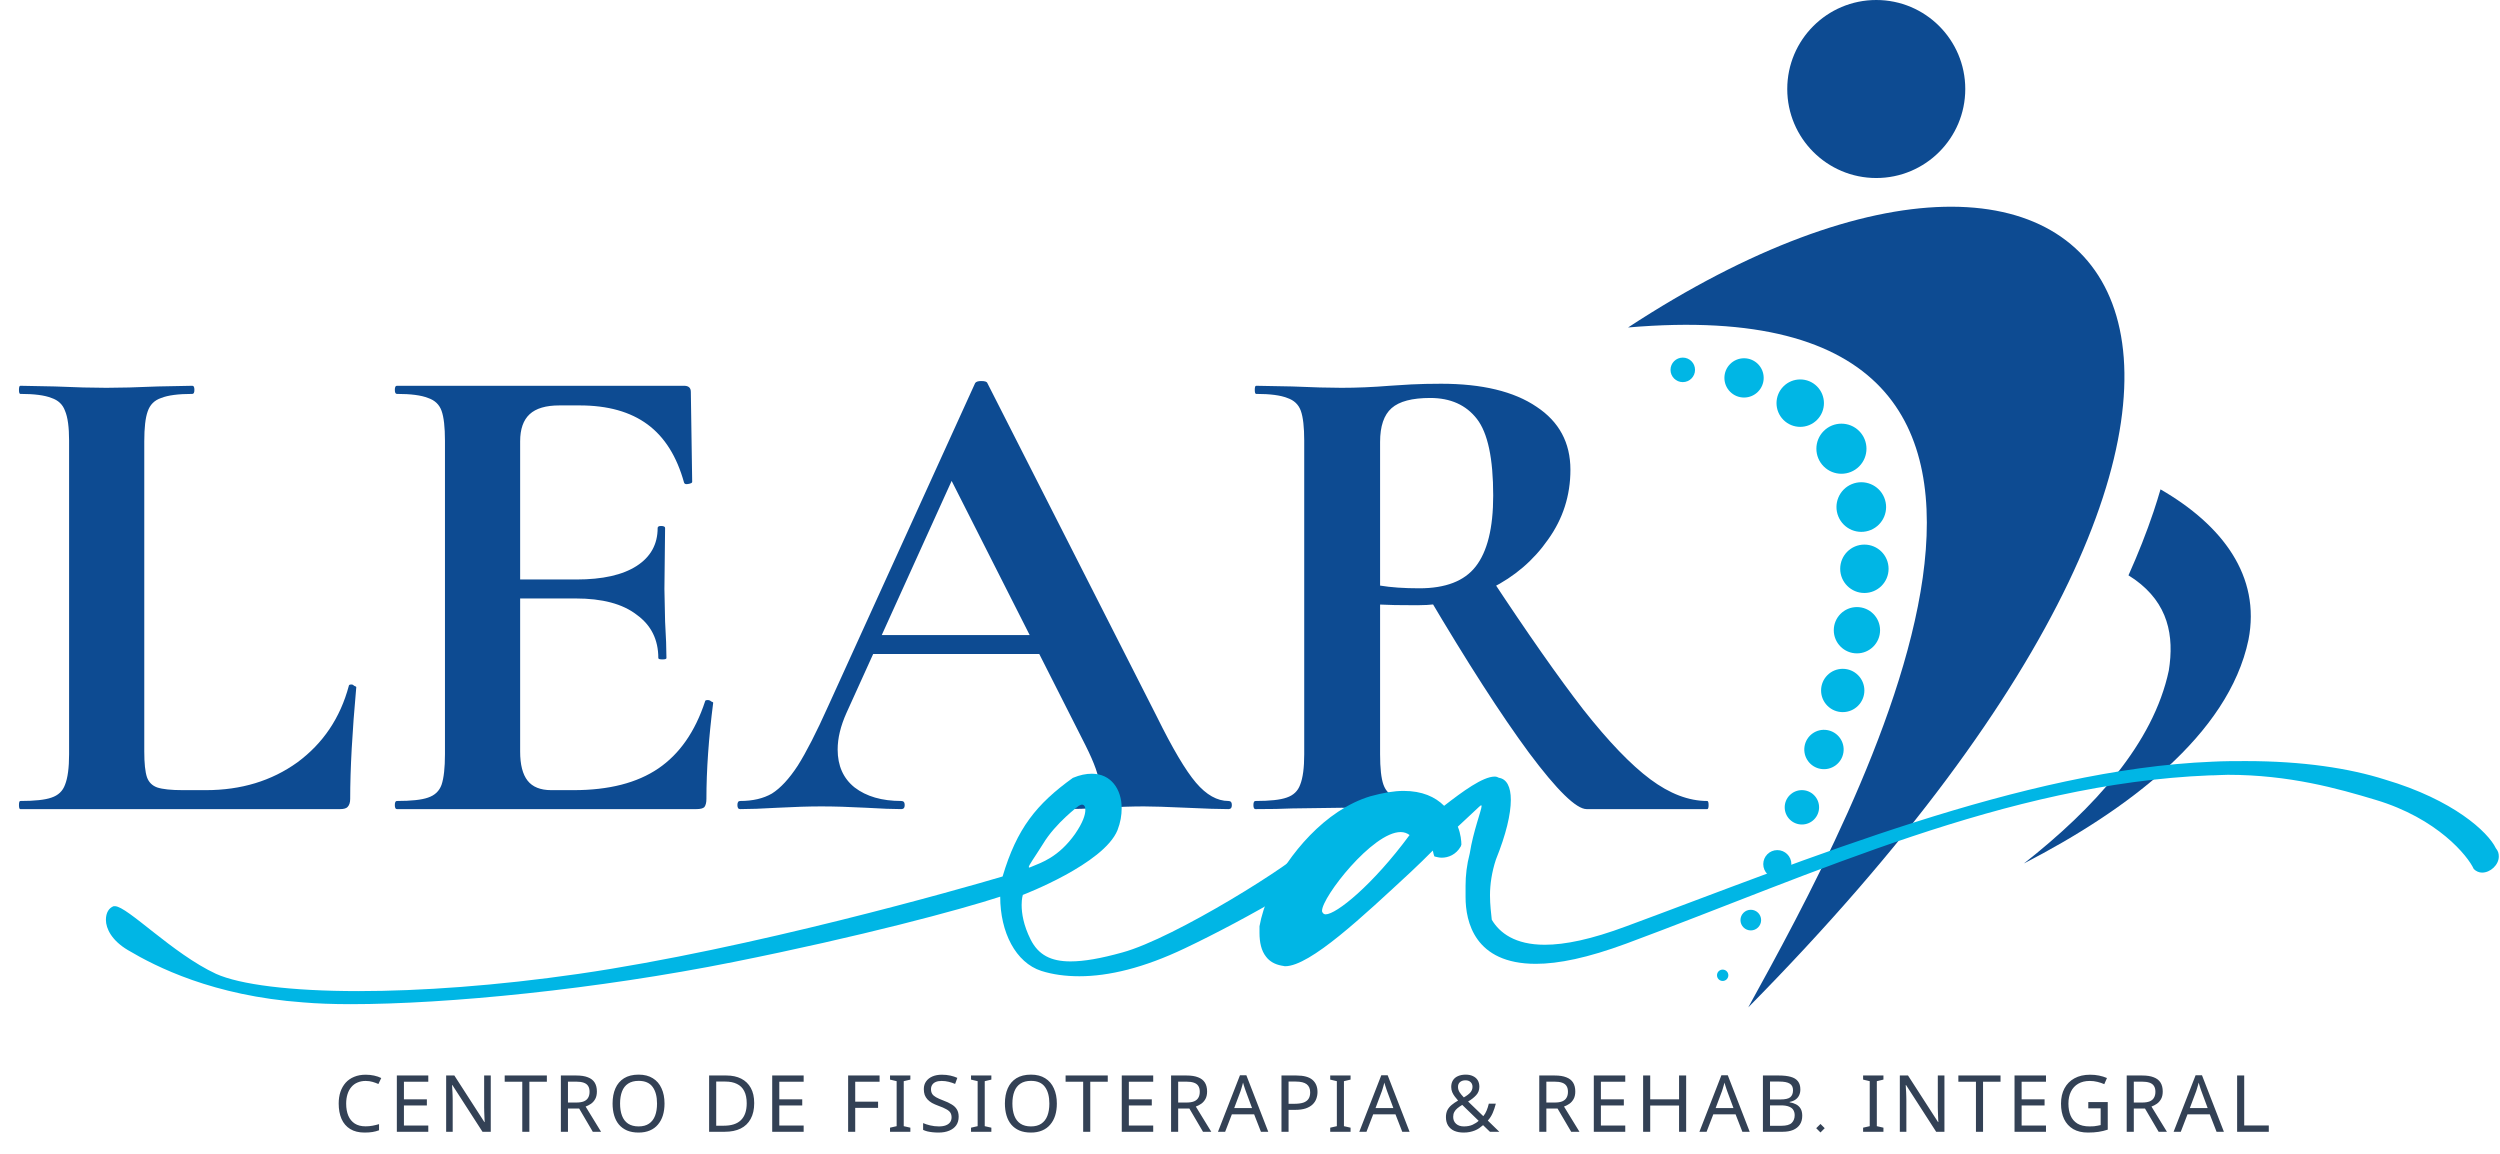
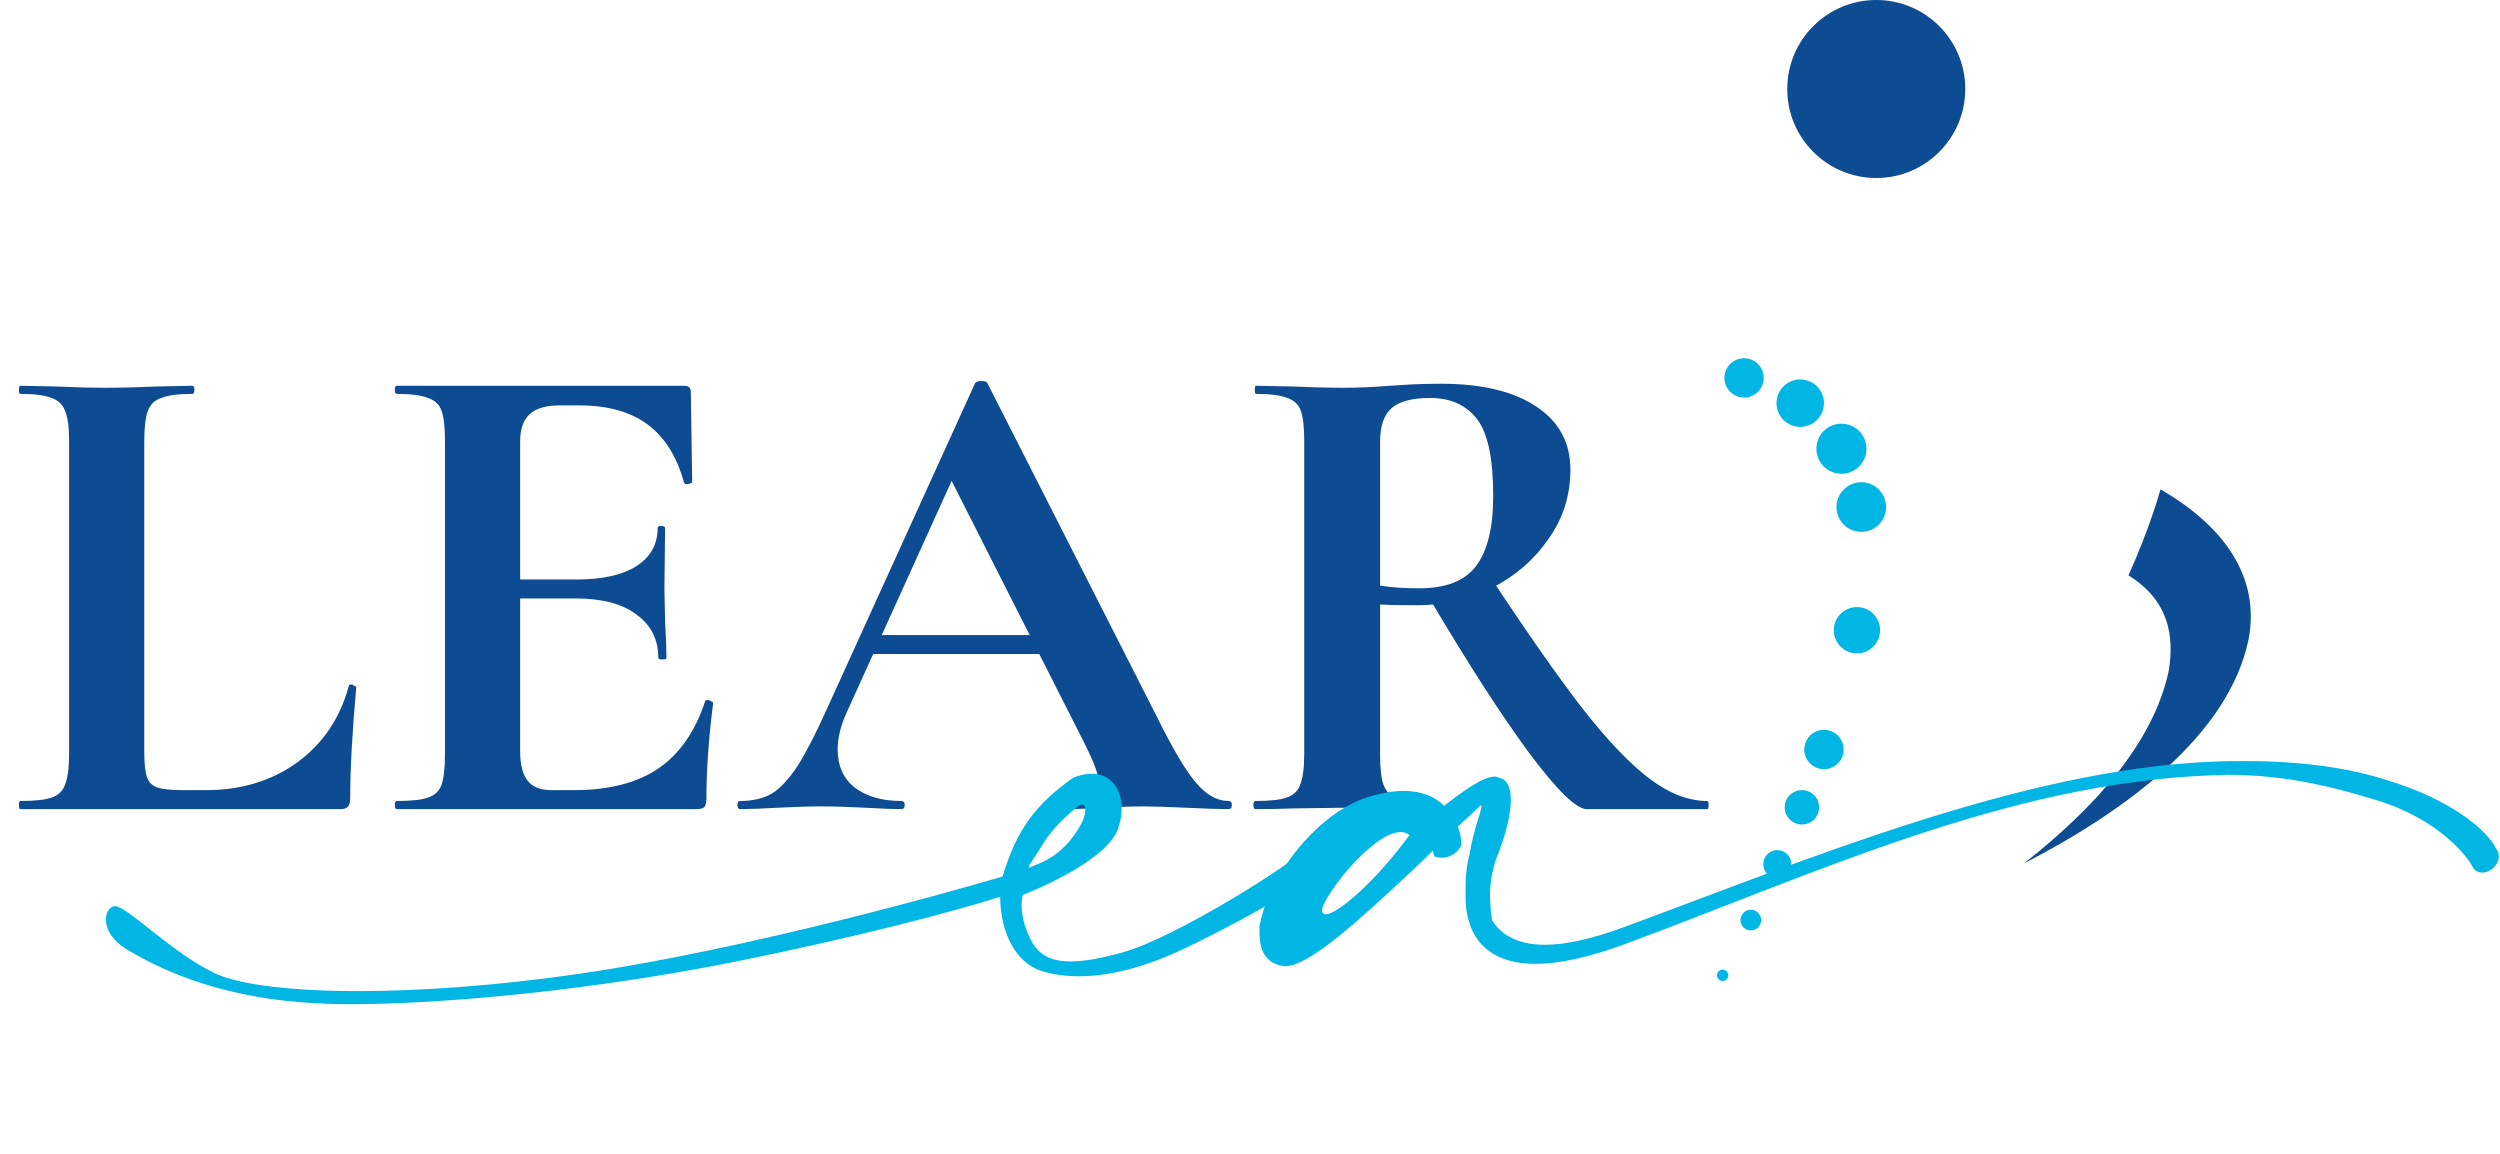
<svg xmlns="http://www.w3.org/2000/svg" width="2030" height="937" viewBox="0 0 2030 937" fill="none">
-   <path d="M296.901 877.72C294.469 877.72 292.271 878.147 290.309 879C288.346 879.811 286.682 881.027 285.317 882.648C283.951 884.227 282.906 886.168 282.181 888.472C281.455 890.733 281.093 893.293 281.093 896.152C281.093 899.907 281.669 903.171 282.821 905.944C284.015 908.717 285.765 910.851 288.069 912.344C290.415 913.837 293.338 914.584 296.837 914.584C298.842 914.584 300.741 914.413 302.533 914.072C304.325 913.731 306.074 913.304 307.781 912.792V917.784C306.074 918.424 304.303 918.893 302.469 919.192C300.677 919.491 298.522 919.64 296.005 919.64C291.354 919.64 287.471 918.68 284.357 916.76C281.242 914.84 278.895 912.109 277.317 908.568C275.781 905.027 275.013 900.867 275.013 896.088C275.013 892.632 275.482 889.475 276.421 886.616C277.402 883.757 278.81 881.283 280.645 879.192C282.522 877.101 284.826 875.501 287.557 874.392C290.287 873.24 293.423 872.664 296.965 872.664C299.311 872.664 301.573 872.899 303.749 873.368C305.925 873.837 307.866 874.499 309.573 875.352L307.269 880.216C305.861 879.576 304.282 879 302.533 878.488C300.826 877.976 298.949 877.72 296.901 877.72ZM347.77 919H322.234V873.304H347.77V878.36H327.994V892.632H346.618V897.624H327.994V913.944H347.77V919ZM398.501 919H391.781L367.333 881.048H367.077C367.119 881.816 367.162 882.669 367.205 883.608C367.29 884.547 367.354 885.571 367.397 886.68C367.439 887.747 367.482 888.856 367.525 890.008C367.567 891.16 367.589 892.312 367.589 893.464V919H362.277V873.304H368.933L393.317 911.128H393.573C393.53 910.616 393.487 909.912 393.445 909.016C393.402 908.077 393.359 907.053 393.317 905.944C393.274 904.792 393.231 903.619 393.189 902.424C393.146 901.229 393.125 900.12 393.125 899.096V873.304H398.501V919ZM429.846 919H424.086V878.36H409.814V873.304H444.054V878.36H429.846V919ZM468.032 873.304C471.83 873.304 474.944 873.795 477.376 874.776C479.851 875.715 481.686 877.144 482.88 879.064C484.075 880.984 484.672 883.395 484.672 886.296C484.672 888.728 484.224 890.755 483.328 892.376C482.432 893.997 481.28 895.299 479.872 896.28C478.507 897.219 477.056 897.965 475.52 898.52L488.064 919H481.344L470.272 900.12H461.184V919H455.424V873.304H468.032ZM467.712 878.296H461.184V895.256H468.032C470.507 895.256 472.534 894.936 474.112 894.296C475.691 893.613 476.843 892.632 477.568 891.352C478.336 890.072 478.72 888.472 478.72 886.552C478.72 884.547 478.315 882.947 477.504 881.752C476.736 880.557 475.542 879.683 473.92 879.128C472.299 878.573 470.23 878.296 467.712 878.296ZM539.589 896.088C539.589 899.629 539.141 902.851 538.245 905.752C537.349 908.611 536.005 911.085 534.213 913.176C532.463 915.267 530.266 916.867 527.621 917.976C525.018 919.085 521.989 919.64 518.533 919.64C514.949 919.64 511.834 919.085 509.189 917.976C506.543 916.824 504.346 915.224 502.597 913.176C500.847 911.085 499.546 908.589 498.693 905.688C497.839 902.787 497.413 899.565 497.413 896.024C497.413 891.331 498.181 887.235 499.717 883.736C501.253 880.237 503.578 877.507 506.693 875.544C509.85 873.581 513.818 872.6 518.597 872.6C523.162 872.6 527.002 873.581 530.117 875.544C533.231 877.464 535.578 880.195 537.157 883.736C538.778 887.235 539.589 891.352 539.589 896.088ZM503.493 896.088C503.493 899.928 504.026 903.235 505.093 906.008C506.159 908.781 507.802 910.915 510.021 912.408C512.282 913.901 515.119 914.648 518.533 914.648C521.989 914.648 524.805 913.901 526.981 912.408C529.199 910.915 530.842 908.781 531.909 906.008C532.975 903.235 533.509 899.928 533.509 896.088C533.509 890.328 532.314 885.827 529.925 882.584C527.535 879.299 523.759 877.656 518.597 877.656C515.141 877.656 512.282 878.403 510.021 879.896C507.802 881.347 506.159 883.459 505.093 886.232C504.026 888.963 503.493 892.248 503.493 896.088ZM612.41 895.704C612.41 900.824 611.45 905.112 609.53 908.568C607.652 912.024 604.943 914.627 601.402 916.376C597.86 918.125 593.572 919 588.538 919H575.802V873.304H589.882C594.49 873.304 598.479 874.157 601.85 875.864C605.22 877.571 607.823 880.088 609.658 883.416C611.492 886.701 612.41 890.797 612.41 895.704ZM606.33 895.896C606.33 891.843 605.647 888.515 604.282 885.912C602.959 883.309 600.996 881.389 598.394 880.152C595.834 878.872 592.719 878.232 589.05 878.232H581.562V914.072H587.77C593.956 914.072 598.586 912.557 601.658 909.528C604.772 906.456 606.33 901.912 606.33 895.896ZM652.568 919H627.032V873.304H652.568V878.36H632.792V892.632H651.416V897.624H632.792V913.944H652.568V919ZM694.439 919H688.679V873.304H714.215V878.36H694.439V894.552H712.999V899.608H694.439V919ZM739.211 919H722.699V915.672L728.075 914.456V877.912L722.699 876.632V873.304H739.211V876.632L733.835 877.912V914.456L739.211 915.672V919ZM778.434 906.776C778.434 909.507 777.773 911.832 776.45 913.752C775.128 915.629 773.229 917.08 770.754 918.104C768.322 919.128 765.442 919.64 762.114 919.64C760.408 919.64 758.765 919.555 757.186 919.384C755.65 919.213 754.242 918.979 752.962 918.68C751.682 918.339 750.552 917.933 749.57 917.464V911.96C751.106 912.643 753.005 913.261 755.266 913.816C757.57 914.371 759.938 914.648 762.37 914.648C764.632 914.648 766.53 914.349 768.066 913.752C769.602 913.155 770.754 912.301 771.522 911.192C772.29 910.083 772.674 908.781 772.674 907.288C772.674 905.795 772.354 904.536 771.714 903.512C771.074 902.488 769.965 901.549 768.386 900.696C766.85 899.8 764.696 898.861 761.922 897.88C759.96 897.155 758.232 896.387 756.738 895.576C755.288 894.723 754.072 893.763 753.09 892.696C752.109 891.629 751.362 890.413 750.85 889.048C750.381 887.683 750.146 886.104 750.146 884.312C750.146 881.88 750.765 879.811 752.002 878.104C753.24 876.355 754.946 875.011 757.122 874.072C759.341 873.133 761.88 872.664 764.738 872.664C767.256 872.664 769.56 872.899 771.65 873.368C773.741 873.837 775.64 874.456 777.346 875.224L775.554 880.152C773.976 879.469 772.248 878.893 770.37 878.424C768.536 877.955 766.616 877.72 764.61 877.72C762.69 877.72 761.09 877.997 759.81 878.552C758.53 879.107 757.57 879.896 756.93 880.92C756.29 881.901 755.97 883.053 755.97 884.376C755.97 885.912 756.29 887.192 756.93 888.216C757.57 889.24 758.616 890.157 760.066 890.968C761.517 891.779 763.48 892.653 765.954 893.592C768.642 894.573 770.904 895.64 772.738 896.792C774.616 897.901 776.024 899.245 776.962 900.824C777.944 902.403 778.434 904.387 778.434 906.776ZM804.983 919H788.471V915.672L793.847 914.456V877.912L788.471 876.632V873.304H804.983V876.632L799.607 877.912V914.456L804.983 915.672V919ZM858.159 896.088C858.159 899.629 857.711 902.851 856.815 905.752C855.919 908.611 854.575 911.085 852.783 913.176C851.033 915.267 848.836 916.867 846.191 917.976C843.588 919.085 840.559 919.64 837.103 919.64C833.519 919.64 830.404 919.085 827.759 917.976C825.113 916.824 822.916 915.224 821.167 913.176C819.417 911.085 818.116 908.589 817.263 905.688C816.409 902.787 815.983 899.565 815.983 896.024C815.983 891.331 816.751 887.235 818.287 883.736C819.823 880.237 822.148 877.507 825.263 875.544C828.42 873.581 832.388 872.6 837.167 872.6C841.732 872.6 845.572 873.581 848.687 875.544C851.801 877.464 854.148 880.195 855.727 883.736C857.348 887.235 858.159 891.352 858.159 896.088ZM822.063 896.088C822.063 899.928 822.596 903.235 823.663 906.008C824.729 908.781 826.372 910.915 828.591 912.408C830.852 913.901 833.689 914.648 837.103 914.648C840.559 914.648 843.375 913.901 845.551 912.408C847.769 910.915 849.412 908.781 850.479 906.008C851.545 903.235 852.079 899.928 852.079 896.088C852.079 890.328 850.884 885.827 848.495 882.584C846.105 879.299 842.329 877.656 837.167 877.656C833.711 877.656 830.852 878.403 828.591 879.896C826.372 881.347 824.729 883.459 823.663 886.232C822.596 888.963 822.063 892.248 822.063 896.088ZM885.293 919H879.533V878.36H865.261V873.304H899.501V878.36H885.293V919ZM936.408 919H910.872V873.304H936.408V878.36H916.632V892.632H935.256V897.624H916.632V913.944H936.408V919ZM963.522 873.304C967.32 873.304 970.434 873.795 972.866 874.776C975.341 875.715 977.176 877.144 978.37 879.064C979.565 880.984 980.162 883.395 980.162 886.296C980.162 888.728 979.714 890.755 978.818 892.376C977.922 893.997 976.77 895.299 975.362 896.28C973.997 897.219 972.546 897.965 971.01 898.52L983.554 919H976.834L965.762 900.12H956.674V919H950.914V873.304H963.522ZM963.202 878.296H956.674V895.256H963.522C965.997 895.256 968.024 894.936 969.602 894.296C971.181 893.613 972.333 892.632 973.058 891.352C973.826 890.072 974.21 888.472 974.21 886.552C974.21 884.547 973.805 882.947 972.994 881.752C972.226 880.557 971.032 879.683 969.41 879.128C967.789 878.573 965.72 878.296 963.202 878.296ZM1023.88 919L1018.37 904.856H1000.26L994.823 919H988.999L1006.85 873.112H1012.04L1029.83 919H1023.88ZM1011.53 885.912C1011.4 885.571 1011.19 884.952 1010.89 884.056C1010.59 883.16 1010.29 882.243 1009.99 881.304C1009.73 880.323 1009.52 879.576 1009.35 879.064C1009.14 879.917 1008.9 880.792 1008.65 881.688C1008.43 882.541 1008.2 883.331 1007.94 884.056C1007.73 884.781 1007.54 885.4 1007.37 885.912L1002.18 899.736H1016.65L1011.53 885.912ZM1052.66 873.304C1058.63 873.304 1062.98 874.477 1065.71 876.824C1068.44 879.171 1069.81 882.477 1069.81 886.744C1069.81 888.621 1069.49 890.435 1068.85 892.184C1068.25 893.891 1067.25 895.427 1065.84 896.792C1064.43 898.157 1062.56 899.245 1060.21 900.056C1057.86 900.824 1054.98 901.208 1051.57 901.208H1046.32V919H1040.56V873.304H1052.66ZM1052.15 878.232H1046.32V896.28H1050.93C1053.83 896.28 1056.24 895.981 1058.16 895.384C1060.08 894.744 1061.51 893.741 1062.45 892.376C1063.39 891.011 1063.86 889.219 1063.86 887C1063.86 884.056 1062.92 881.859 1061.04 880.408C1059.16 878.957 1056.2 878.232 1052.15 878.232ZM1096.66 919H1080.14V915.672L1085.52 914.456V877.912L1080.14 876.632V873.304H1096.66V876.632L1091.28 877.912V914.456L1096.66 915.672V919ZM1138.63 919L1133.13 904.856H1115.02L1109.58 919H1103.75L1121.61 873.112H1126.79L1144.58 919H1138.63ZM1126.28 885.912C1126.15 885.571 1125.94 884.952 1125.64 884.056C1125.34 883.16 1125.04 882.243 1124.74 881.304C1124.49 880.323 1124.27 879.576 1124.1 879.064C1123.89 879.917 1123.66 880.792 1123.4 881.688C1123.19 882.541 1122.95 883.331 1122.7 884.056C1122.48 884.781 1122.29 885.4 1122.12 885.912L1116.94 899.736H1131.4L1126.28 885.912ZM1190.17 872.6C1192.47 872.6 1194.43 873.005 1196.06 873.816C1197.72 874.584 1199 875.693 1199.9 877.144C1200.79 878.595 1201.24 880.365 1201.24 882.456C1201.24 885.144 1200.36 887.427 1198.62 889.304C1196.91 891.181 1194.73 892.888 1192.09 894.424L1204.44 906.328C1205.55 905.005 1206.44 903.491 1207.13 901.784C1207.85 900.035 1208.45 898.157 1208.92 896.152H1214.62C1213.93 898.883 1213.08 901.421 1212.06 903.768C1211.03 906.115 1209.71 908.163 1208.09 909.912L1217.43 919H1209.82L1204.25 913.624C1203.22 914.52 1202.16 915.352 1201.05 916.12C1199.98 916.845 1198.81 917.464 1197.53 917.976C1196.25 918.488 1194.86 918.893 1193.37 919.192C1191.92 919.491 1190.3 919.64 1188.5 919.64C1185.56 919.64 1183 919.171 1180.82 918.232C1178.69 917.251 1177.03 915.821 1175.83 913.944C1174.68 912.067 1174.1 909.784 1174.1 907.096C1174.1 904.92 1174.49 903.043 1175.26 901.464C1176.07 899.885 1177.22 898.477 1178.71 897.24C1180.2 896.003 1181.95 894.808 1183.96 893.656C1183.06 892.632 1182.19 891.565 1181.34 890.456C1180.48 889.347 1179.78 888.152 1179.22 886.872C1178.67 885.549 1178.39 884.12 1178.39 882.584C1178.39 880.493 1178.86 878.701 1179.8 877.208C1180.74 875.715 1182.08 874.584 1183.83 873.816C1185.62 873.005 1187.74 872.6 1190.17 872.6ZM1187.35 897.176C1185.82 898.072 1184.49 898.989 1183.38 899.928C1182.32 900.824 1181.48 901.827 1180.89 902.936C1180.29 904.045 1179.99 905.368 1179.99 906.904C1179.99 909.251 1180.78 911.128 1182.36 912.536C1183.94 913.944 1186.05 914.648 1188.7 914.648C1191.43 914.648 1193.77 914.2 1195.74 913.304C1197.7 912.408 1199.34 911.341 1200.66 910.104L1187.35 897.176ZM1189.98 877.208C1188.18 877.208 1186.71 877.677 1185.56 878.616C1184.45 879.555 1183.9 880.856 1183.9 882.52C1183.9 884.056 1184.3 885.485 1185.11 886.808C1185.92 888.088 1187.1 889.517 1188.63 891.096C1191.15 889.645 1192.94 888.28 1194.01 887C1195.12 885.677 1195.67 884.163 1195.67 882.456C1195.67 880.92 1195.16 879.661 1194.14 878.68C1193.11 877.699 1191.72 877.208 1189.98 877.208ZM1262.49 873.304C1266.28 873.304 1269.4 873.795 1271.83 874.776C1274.31 875.715 1276.14 877.144 1277.34 879.064C1278.53 880.984 1279.13 883.395 1279.13 886.296C1279.13 888.728 1278.68 890.755 1277.78 892.376C1276.89 893.997 1275.74 895.299 1274.33 896.28C1272.96 897.219 1271.51 897.965 1269.98 898.52L1282.52 919H1275.8L1264.73 900.12H1255.64V919H1249.88V873.304H1262.49ZM1262.17 878.296H1255.64V895.256H1262.49C1264.96 895.256 1266.99 894.936 1268.57 894.296C1270.15 893.613 1271.3 892.632 1272.02 891.352C1272.79 890.072 1273.18 888.472 1273.18 886.552C1273.18 884.547 1272.77 882.947 1271.96 881.752C1271.19 880.557 1270 879.683 1268.38 879.128C1266.75 878.573 1264.68 878.296 1262.17 878.296ZM1319.71 919H1294.17V873.304H1319.71V878.36H1299.93V892.632H1318.56V897.624H1299.93V913.944H1319.71V919ZM1369.16 919H1363.4V897.688H1339.97V919H1334.21V873.304H1339.97V892.632H1363.4V873.304H1369.16V919ZM1414.8 919L1409.3 904.856H1391.19L1385.75 919H1379.92L1397.78 873.112H1402.96L1420.76 919H1414.8ZM1402.45 885.912C1402.32 885.571 1402.11 884.952 1401.81 884.056C1401.51 883.16 1401.21 882.243 1400.92 881.304C1400.66 880.323 1400.45 879.576 1400.28 879.064C1400.06 879.917 1399.83 880.792 1399.57 881.688C1399.36 882.541 1399.12 883.331 1398.87 884.056C1398.65 884.781 1398.46 885.4 1398.29 885.912L1393.11 899.736H1407.57L1402.45 885.912ZM1444.54 873.304C1448.34 873.304 1451.52 873.667 1454.08 874.392C1456.68 875.117 1458.62 876.312 1459.9 877.976C1461.23 879.64 1461.89 881.859 1461.89 884.632C1461.89 886.424 1461.55 888.024 1460.86 889.432C1460.22 890.797 1459.24 891.949 1457.92 892.888C1456.64 893.784 1455.06 894.403 1453.18 894.744V895.064C1455.1 895.363 1456.83 895.917 1458.37 896.728C1459.95 897.539 1461.18 898.691 1462.08 900.184C1462.97 901.677 1463.42 903.619 1463.42 906.008C1463.42 908.781 1462.78 911.149 1461.5 913.112C1460.22 915.032 1458.39 916.504 1456 917.528C1453.65 918.509 1450.84 919 1447.55 919H1431.49V873.304H1444.54ZM1445.69 892.76C1449.62 892.76 1452.31 892.141 1453.76 890.904C1455.21 889.624 1455.93 887.747 1455.93 885.272C1455.93 882.755 1455.04 880.963 1453.25 879.896C1451.5 878.787 1448.68 878.232 1444.8 878.232H1437.25V892.76H1445.69ZM1437.25 897.56V914.136H1446.46C1450.52 914.136 1453.33 913.347 1454.91 911.768C1456.49 910.189 1457.28 908.12 1457.28 905.56C1457.28 903.939 1456.92 902.531 1456.19 901.336C1455.51 900.141 1454.33 899.224 1452.67 898.584C1451.05 897.901 1448.83 897.56 1446.01 897.56H1437.25ZM1481.67 916.094L1478.23 919.562L1474.76 916.094L1478.23 912.656L1481.67 916.094ZM1529.35 919H1512.84V915.672L1518.22 914.456V877.912L1512.84 876.632V873.304H1529.35V876.632L1523.98 877.912V914.456L1529.35 915.672V919ZM1578.88 919H1572.16L1547.71 881.048H1547.46C1547.5 881.816 1547.54 882.669 1547.58 883.608C1547.67 884.547 1547.73 885.571 1547.78 886.68C1547.82 887.747 1547.86 888.856 1547.9 890.008C1547.95 891.16 1547.97 892.312 1547.97 893.464V919H1542.66V873.304H1549.31L1573.7 911.128H1573.95C1573.91 910.616 1573.87 909.912 1573.82 909.016C1573.78 908.077 1573.74 907.053 1573.7 905.944C1573.65 904.792 1573.61 903.619 1573.57 902.424C1573.53 901.229 1573.5 900.12 1573.5 899.096V873.304H1578.88V919ZM1610.23 919H1604.47V878.36H1590.19V873.304H1624.43V878.36H1610.23V919ZM1661.34 919H1635.8V873.304H1661.34V878.36H1641.56V892.632H1660.19V897.624H1641.56V913.944H1661.34V919ZM1695.69 894.872H1711.49V917.272C1709.02 918.083 1706.52 918.68 1704.01 919.064C1701.49 919.448 1698.63 919.64 1695.43 919.64C1690.69 919.64 1686.71 918.701 1683.46 916.824C1680.22 914.904 1677.75 912.195 1676.04 908.696C1674.37 905.155 1673.54 900.973 1673.54 896.152C1673.54 891.373 1674.48 887.235 1676.36 883.736C1678.24 880.237 1680.92 877.528 1684.42 875.608C1687.96 873.645 1692.23 872.664 1697.22 872.664C1699.78 872.664 1702.19 872.899 1704.45 873.368C1706.76 873.837 1708.89 874.499 1710.85 875.352L1708.68 880.344C1707.06 879.619 1705.22 879 1703.17 878.488C1701.17 877.976 1699.08 877.72 1696.9 877.72C1693.28 877.72 1690.16 878.467 1687.56 879.96C1684.96 881.453 1682.97 883.587 1681.61 886.36C1680.24 889.091 1679.56 892.355 1679.56 896.152C1679.56 899.779 1680.13 903 1681.29 905.816C1682.48 908.589 1684.34 910.765 1686.85 912.344C1689.37 913.88 1692.68 914.648 1696.77 914.648C1698.14 914.648 1699.33 914.605 1700.36 914.52C1701.43 914.392 1702.39 914.243 1703.24 914.072C1704.13 913.901 1704.97 913.731 1705.73 913.56V899.992H1695.69V894.872ZM1739.5 873.304C1743.29 873.304 1746.41 873.795 1748.84 874.776C1751.32 875.715 1753.15 877.144 1754.35 879.064C1755.54 880.984 1756.14 883.395 1756.14 886.296C1756.14 888.728 1755.69 890.755 1754.79 892.376C1753.9 893.997 1752.75 895.299 1751.34 896.28C1749.97 897.219 1748.52 897.965 1746.99 898.52L1759.53 919H1752.81L1741.74 900.12H1732.65V919H1726.89V873.304H1739.5ZM1739.18 878.296H1732.65V895.256H1739.5C1741.97 895.256 1744 894.936 1745.58 894.296C1747.16 893.613 1748.31 892.632 1749.03 891.352C1749.8 890.072 1750.19 888.472 1750.19 886.552C1750.19 884.547 1749.78 882.947 1748.97 881.752C1748.2 880.557 1747.01 879.683 1745.39 879.128C1743.76 878.573 1741.69 878.296 1739.18 878.296ZM1799.85 919L1794.35 904.856H1776.24L1770.8 919H1764.97L1782.83 873.112H1788.01L1805.81 919H1799.85ZM1787.5 885.912C1787.37 885.571 1787.16 884.952 1786.86 884.056C1786.56 883.16 1786.26 882.243 1785.97 881.304C1785.71 880.323 1785.5 879.576 1785.33 879.064C1785.11 879.917 1784.88 880.792 1784.62 881.688C1784.41 882.541 1784.17 883.331 1783.92 884.056C1783.7 884.781 1783.51 885.4 1783.34 885.912L1778.16 899.736H1792.62L1787.5 885.912ZM1816.54 919V873.304H1822.3V913.88H1842.26V919H1816.54Z" fill="#334155" />
  <path d="M1754.34 397.365C1752.6 403.347 1750.73 409.389 1748.67 415.526C1743.03 432.315 1736.21 449.555 1728.32 467.18C1730.13 468.295 1731.88 469.447 1733.57 470.643C1760.57 490.069 1765.59 516.126 1761.07 544.488C1748.49 603.716 1700.3 656.393 1643.42 701.131C1726.92 658.028 1809.55 596.763 1825.75 519.546C1835.91 467.791 1804.59 426.376 1754.34 397.365Z" fill="#0D4B92" />
-   <path d="M1322 265.911C1720.95 4.637 1939.07 291.545 1419.57 818.01C1506.8 659.7 1742.77 229.637 1322 265.911Z" fill="#0D4B92" />
  <path d="M1523.53 144.55C1563.44 144.55 1595.8 112.191 1595.8 72.275C1595.8 32.359 1563.44 0 1523.53 0C1483.61 0 1451.25 32.359 1451.25 72.275C1451.25 112.191 1483.61 144.55 1523.53 144.55Z" fill="#0D4B92" />
-   <path d="M1366.42 310.279C1371.91 310.279 1376.37 305.822 1376.37 300.324C1376.37 294.827 1371.91 290.37 1366.42 290.37C1360.92 290.37 1356.46 294.827 1356.46 300.324C1356.46 305.822 1360.92 310.279 1366.42 310.279Z" fill="#00B6E5" />
  <path d="M1416.17 322.801C1424.97 322.801 1432.11 315.661 1432.11 306.854C1432.11 298.046 1424.97 290.906 1416.17 290.906C1407.36 290.906 1400.22 298.046 1400.22 306.854C1400.22 315.661 1407.36 322.801 1416.17 322.801Z" fill="#00B6E5" />
  <path d="M1475.4 340.976C1482.92 333.457 1482.92 321.266 1475.4 313.746C1467.88 306.227 1455.69 306.227 1448.17 313.746C1440.65 321.266 1440.65 333.457 1448.17 340.976C1455.69 348.496 1467.88 348.496 1475.4 340.976Z" fill="#00B6E5" />
  <path d="M1509.62 378.738C1517.56 370.796 1517.56 357.919 1509.62 349.977C1501.68 342.034 1488.8 342.034 1480.86 349.977C1472.92 357.919 1472.92 370.796 1480.86 378.738C1488.8 386.681 1501.68 386.681 1509.62 378.738Z" fill="#00B6E5" />
  <path d="M1519.08 430.343C1529.36 426.085 1534.24 414.298 1529.98 404.016C1525.73 393.735 1513.94 388.853 1503.66 393.111C1493.38 397.37 1488.49 409.157 1492.75 419.438C1497.01 429.72 1508.8 434.602 1519.08 430.343Z" fill="#00B6E5" />
-   <path d="M1513.88 481.502C1524.73 481.502 1533.53 472.706 1533.53 461.856C1533.53 451.006 1524.73 442.21 1513.88 442.21C1503.03 442.21 1494.24 451.006 1494.24 461.856C1494.24 472.706 1503.03 481.502 1513.88 481.502Z" fill="#00B6E5" />
  <path d="M1507.83 530.54C1518.21 530.54 1526.62 522.123 1526.62 511.74C1526.62 501.358 1518.21 492.941 1507.83 492.941C1497.44 492.941 1489.03 501.358 1489.03 511.74C1489.03 522.123 1497.44 530.54 1507.83 530.54Z" fill="#00B6E5" />
-   <path d="M1496.3 578.243C1506.01 578.243 1513.88 570.371 1513.88 560.66C1513.88 550.95 1506.01 543.078 1496.3 543.078C1486.59 543.078 1478.72 550.95 1478.72 560.66C1478.72 570.371 1486.59 578.243 1496.3 578.243Z" fill="#00B6E5" />
  <path d="M1496.84 611.151C1498.25 602.44 1492.34 594.232 1483.62 592.818C1474.91 591.404 1466.7 597.319 1465.29 606.031C1463.88 614.742 1469.79 622.95 1478.5 624.364C1487.21 625.778 1495.42 619.863 1496.84 611.151Z" fill="#00B6E5" />
  <path d="M1473.01 665.414C1478.46 659.963 1478.46 651.125 1473.01 645.674C1467.56 640.223 1458.72 640.223 1453.27 645.674C1447.82 651.125 1447.82 659.963 1453.27 665.414C1458.72 670.865 1467.56 670.865 1473.01 665.414Z" fill="#00B6E5" />
  <path d="M1443.18 713.117C1449.49 713.117 1454.6 708.005 1454.6 701.699C1454.6 695.393 1449.49 690.281 1443.18 690.281C1436.88 690.281 1431.77 695.393 1431.77 701.699C1431.77 708.005 1436.88 713.117 1443.18 713.117Z" fill="#00B6E5" />
  <path d="M1421.65 755.502C1417.01 755.502 1413.26 751.75 1413.26 747.118C1413.26 742.487 1417.01 738.734 1421.65 738.734C1426.28 738.734 1430.03 742.487 1430.03 747.118C1430.03 751.75 1426.28 755.502 1421.65 755.502Z" fill="#00B6E5" />
  <path d="M1398.81 796.536C1396.26 796.536 1394.2 794.473 1394.2 791.926C1394.2 789.38 1396.26 787.316 1398.81 787.316C1401.36 787.316 1403.42 789.38 1403.42 791.926C1403.42 794.473 1401.36 796.536 1398.81 796.536Z" fill="#00B6E5" />
  <path d="M117.15 610.25C117.15 619.783 117.883 626.75 119.35 631.15C120.817 635.183 123.567 637.933 127.6 639.4C132 640.867 138.967 641.6 148.5 641.6H167.2C195.8 641.6 220.55 634.083 241.45 619.05C262.35 603.65 276.283 582.933 283.25 556.9C283.25 556.167 283.983 555.8 285.45 555.8C286.183 555.8 286.917 556.167 287.65 556.9C288.75 557.267 289.3 557.633 289.3 558C286 594.3 284.35 624.55 284.35 648.75C284.35 651.683 283.617 653.883 282.15 655.35C281.05 656.45 279.033 657 276.1 657H16.5C15.767 657 15.4 655.9 15.4 653.7C15.4 651.5 15.767 650.4 16.5 650.4C28.233 650.4 36.667 649.483 41.8 647.65C47.3 645.817 50.967 642.333 52.8 637.2C55 631.7 56.1 623.45 56.1 612.45V357.8C56.1 346.8 55 338.733 52.8 333.6C50.967 328.467 47.3 324.983 41.8 323.15C36.3 320.95 27.867 319.85 16.5 319.85C15.767 319.85 15.4 318.75 15.4 316.55C15.4 314.35 15.767 313.25 16.5 313.25L44.55 313.8C61.417 314.533 75.35 314.9 86.35 314.9C97.35 314.9 111.283 314.533 128.15 313.8L156.2 313.25C157.3 313.25 157.85 314.35 157.85 316.55C157.85 318.75 157.3 319.85 156.2 319.85C144.833 319.85 136.4 320.95 130.9 323.15C125.4 324.983 121.733 328.65 119.9 334.15C118.067 339.283 117.15 347.35 117.15 358.35V610.25ZM322.257 657C321.157 657 320.607 655.9 320.607 653.7C320.607 651.5 321.157 650.4 322.257 650.4C333.99 650.4 342.424 649.483 347.557 647.65C353.057 645.817 356.724 642.333 358.557 637.2C360.39 631.7 361.307 623.45 361.307 612.45V357.8C361.307 346.8 360.39 338.733 358.557 333.6C356.724 328.467 353.057 324.983 347.557 323.15C342.057 320.95 333.624 319.85 322.257 319.85C321.157 319.85 320.607 318.75 320.607 316.55C320.607 314.35 321.157 313.25 322.257 313.25H555.457C559.124 313.25 560.957 314.9 560.957 318.2L562.057 391.35C562.057 392.083 560.957 392.633 558.757 393C556.924 393.367 555.824 393 555.457 391.9C549.59 370.633 539.69 354.867 525.757 344.6C511.824 334.333 493.49 329.2 470.757 329.2H454.257C443.257 329.2 435.19 331.583 430.057 336.35C424.924 341.117 422.357 348.45 422.357 358.35V610.25C422.357 620.883 424.374 628.767 428.407 633.9C432.44 639.033 438.857 641.6 447.657 641.6H465.807C494.407 641.6 517.324 635.733 534.557 624C551.79 612.267 564.44 594.117 572.507 569.55C572.507 568.817 573.24 568.45 574.707 568.45C575.807 568.45 576.724 568.817 577.457 569.55C578.557 569.917 579.107 570.283 579.107 570.65C575.44 599.25 573.607 625.283 573.607 648.75C573.607 651.683 573.057 653.883 571.957 655.35C570.857 656.45 568.657 657 565.357 657H322.257ZM534.557 534.35C534.557 519.317 528.69 507.583 516.957 499.15C505.59 490.35 489.09 485.95 467.457 485.95H393.207V470.55H468.007C489.274 470.55 505.59 466.883 516.957 459.55C528.324 452.217 534.007 441.95 534.007 428.75C534.007 427.65 534.924 427.1 536.757 427.1C538.957 427.1 540.057 427.65 540.057 428.75L539.507 478.25L540.057 504.65C540.79 517.117 541.157 527.017 541.157 534.35C541.157 535.083 540.057 535.45 537.857 535.45C535.657 535.45 534.557 535.083 534.557 534.35ZM705.474 515.65H863.874L867.724 531.05H697.224L705.474 515.65ZM997.524 650.4C999.357 650.4 1000.27 651.5 1000.27 653.7C1000.27 655.9 999.357 657 997.524 657C990.191 657 978.824 656.633 963.424 655.9C947.291 655.167 935.74 654.8 928.774 654.8C919.607 654.8 908.424 655.167 895.224 655.9C882.757 656.633 872.857 657 865.524 657C864.057 657 863.324 655.9 863.324 653.7C863.324 651.5 864.057 650.4 865.524 650.4C875.057 650.4 881.841 649.483 885.874 647.65C890.274 645.45 892.474 641.783 892.474 636.65C892.474 630.417 888.807 619.967 881.474 605.3L769.824 384.75L796.774 337.45L687.324 578.9C682.557 589.533 680.174 599.433 680.174 608.6C680.174 621.8 684.757 632.067 693.924 639.4C703.457 646.733 716.107 650.4 731.874 650.4C733.707 650.4 734.624 651.5 734.624 653.7C734.624 655.9 733.707 657 731.874 657C725.274 657 715.74 656.633 703.274 655.9C689.341 655.167 677.24 654.8 666.974 654.8C657.074 654.8 645.157 655.167 631.224 655.9C618.757 656.633 608.674 657 600.974 657C599.507 657 598.774 655.9 598.774 653.7C598.774 651.5 599.507 650.4 600.974 650.4C611.24 650.4 619.857 648.383 626.824 644.35C633.79 639.95 640.757 632.433 647.724 621.8C654.69 610.8 662.94 594.667 672.474 573.4L791.824 311.05C792.557 309.95 794.207 309.4 796.774 309.4C799.707 309.4 801.357 309.95 801.724 311.05L939.224 581.65C952.057 607.683 962.691 625.65 971.124 635.55C979.557 645.45 988.357 650.4 997.524 650.4ZM1288.38 657C1279.94 657 1264.36 641.783 1241.63 611.35C1218.89 580.55 1191.39 537.833 1159.13 483.2L1209.73 467.8C1240.16 514 1265.46 550.117 1285.63 576.15C1306.16 602.183 1324.31 621.067 1340.08 632.8C1355.84 644.533 1371.24 650.4 1386.28 650.4C1387.01 650.4 1387.38 651.5 1387.38 653.7C1387.38 655.9 1387.01 657 1386.28 657H1288.38ZM1170.13 311.6C1203.49 311.6 1229.34 317.833 1247.68 330.3C1266.01 342.4 1275.18 359.45 1275.18 381.45C1275.18 402.35 1269.13 421.233 1257.03 438.1C1245.29 454.967 1229.89 468.167 1210.83 477.7C1191.76 486.867 1171.78 491.45 1150.88 491.45C1136.58 491.45 1126.49 491.267 1120.63 490.9V612.45C1120.63 623.817 1121.54 632.067 1123.38 637.2C1125.21 642.333 1128.69 645.817 1133.83 647.65C1139.33 649.483 1147.94 650.4 1159.68 650.4C1160.41 650.4 1160.78 651.5 1160.78 653.7C1160.78 655.9 1160.41 657 1159.68 657C1147.58 657 1138.04 656.817 1131.08 656.45L1089.28 655.9L1049.13 656.45C1041.79 656.817 1031.89 657 1019.43 657C1018.33 657 1017.78 655.9 1017.78 653.7C1017.78 651.5 1018.33 650.4 1019.43 650.4C1031.16 650.4 1039.59 649.483 1044.73 647.65C1050.23 645.817 1053.89 642.333 1055.73 637.2C1057.93 631.7 1059.03 623.45 1059.03 612.45V357.8C1059.03 346.8 1058.11 338.733 1056.28 333.6C1054.44 328.467 1050.78 324.983 1045.28 323.15C1039.78 320.95 1031.34 319.85 1019.98 319.85C1019.24 319.85 1018.88 318.75 1018.88 316.55C1018.88 314.35 1019.24 313.25 1019.98 313.25L1049.13 313.8C1065.99 314.533 1079.38 314.9 1089.28 314.9C1101.74 314.9 1114.76 314.35 1128.33 313.25C1133.09 312.883 1138.96 312.517 1145.93 312.15C1153.26 311.783 1161.33 311.6 1170.13 311.6ZM1212.48 402.35C1212.48 372.283 1208.08 351.567 1199.28 340.2C1190.48 328.833 1177.83 323.15 1161.33 323.15C1146.66 323.15 1136.21 325.9 1129.98 331.4C1123.74 336.9 1120.63 346.067 1120.63 358.9V475.5C1129.43 476.967 1140.06 477.7 1152.53 477.7C1173.79 477.7 1189.01 471.833 1198.18 460.1C1207.71 448 1212.48 428.75 1212.48 402.35Z" fill="#0D4B92" />
  <path d="M846.98 685.173C839.721 696.742 835.381 702.535 835.381 703.983C835.381 703.983 835.381 704.455 835.855 704.455C836.344 704.455 836.833 703.983 838.285 703.495C845.039 700.599 859.557 696.254 873.081 676.972C879.378 667.81 881.303 661.545 881.303 657.689C881.303 654.792 880.341 653.344 878.4 653.344C877.926 653.344 876.964 653.816 875.985 654.304C875.985 654.304 857.127 668.282 846.98 685.173ZM886.621 628.269C902.102 628.269 910.797 640.798 910.797 656.24C910.797 662.017 909.835 667.81 907.42 674.075C896.295 701.575 830.537 726.65 830.537 726.65C830.537 726.65 829.574 729.531 829.574 734.836C829.574 741.589 831.026 751.238 836.833 762.808C843.114 775.353 853.261 780.658 869.215 780.658C880.341 780.658 893.881 778.25 911.287 773.417C953.832 761.848 1051.97 700.127 1062.61 687.093C1066.47 682.276 1070.83 679.868 1074.7 679.868C1080.49 679.868 1085.81 685.173 1087.75 691.438V692.398C1087.75 703.495 1010.88 746.894 962.038 770.049C928.693 785.963 900.161 792.716 876.474 792.716C864.875 792.716 854.713 791.268 845.528 788.371C824.745 781.618 812.168 757.031 812.168 728.099C779.77 738.708 699.035 760.399 595.577 781.146C484.859 803.325 363.521 815.383 284.711 815.383C270.209 815.383 257.158 814.895 246.033 813.935C173.031 808.63 126.62 784.987 103.895 771.497C90.845 763.784 86 754.134 86 746.894C86 741.117 88.415 737.26 92.296 735.812H93.259C103.406 735.812 140.144 774.393 175.445 790.78C194.793 799.469 235.886 804.774 290.992 804.774C341.27 804.774 403.162 800.429 469.883 790.78C609.59 770.521 781.711 721.33 814.109 711.696C825.708 672.627 841.662 652.856 871.156 631.637C876.964 629.229 881.792 628.269 886.621 628.269Z" fill="#00B6E5" />
  <path d="M1137.32 675.628C1114.59 675.628 1073.49 728.404 1073.49 739.547V740.021C1073.98 741.475 1074.94 742.455 1076.4 742.455C1085.09 742.455 1114.59 718.715 1144.58 678.046C1142.64 676.592 1140.23 675.628 1137.32 675.628ZM1163.44 690.644C1156.18 697.898 1153.77 700.317 1145.55 708.062C1106.86 743.893 1063.82 784.578 1043.52 784.578C1042.55 784.578 1041.58 784.088 1040.61 784.088C1035.29 783.123 1030.94 780.705 1028.03 776.833C1024.17 771.98 1022.71 765.215 1022.71 757.455V752.128C1024.17 743.893 1027.07 734.694 1031.43 724.531C1045.93 694.026 1075.91 657.704 1112.67 646.577C1123.31 643.669 1132 642.215 1139.74 642.215C1154.73 642.215 1165.37 647.051 1172.63 654.322C1187.61 642.689 1204.06 630.581 1213.73 630.581C1215.18 630.581 1216.15 631.071 1217.11 631.561C1223.41 632.526 1226.79 638.816 1226.79 649.469C1226.79 661.102 1222.92 677.556 1214.7 697.898C1211.32 708.062 1209.87 718.241 1209.87 726.95C1209.87 734.694 1210.83 741.965 1211.32 746.802C1217.6 757.455 1230.16 767.144 1254.34 767.144C1270.79 767.144 1292.07 762.781 1320.59 752.128C1466.15 698.388 1642.17 624.781 1796.43 618.49C1806.09 618 1814.8 618 1823.5 618C1869.92 618 1907.65 623.817 1936.66 633.016C1992.26 649.469 2020.31 675.628 2026.59 688.699C2028.54 691.118 2029.02 693.062 2029.02 695.48C2029.02 702.261 2022.25 708.552 2015.48 708.552C2013.07 708.552 2010.65 707.587 2008.71 705.643C2003.88 694.99 1979.21 664.485 1928.92 649.469C1898.46 640.27 1858.81 629.143 1809 629.143C1804.17 629.143 1799.32 629.617 1794 629.617C1628.63 636.398 1473.41 709.516 1320.59 766.18C1289.16 777.797 1265.47 782.633 1247.1 782.633C1197.29 782.633 1190.04 748.256 1190.04 728.404V719.205C1190.04 710.97 1191 702.261 1193.42 693.062C1196.32 674.664 1203.09 657.704 1203.09 654.322L1202.6 653.832C1202.12 653.832 1194.87 661.102 1183.74 671.266C1186.17 677.082 1186.65 683.373 1186.65 685.791L1186.17 687.245C1182.31 694.026 1176.01 696.444 1170.69 696.444C1168.76 696.444 1166.82 695.954 1164.88 695.48C1164.88 695.48 1164.41 695.48 1163.44 690.644Z" fill="#00B6E5" />
</svg>